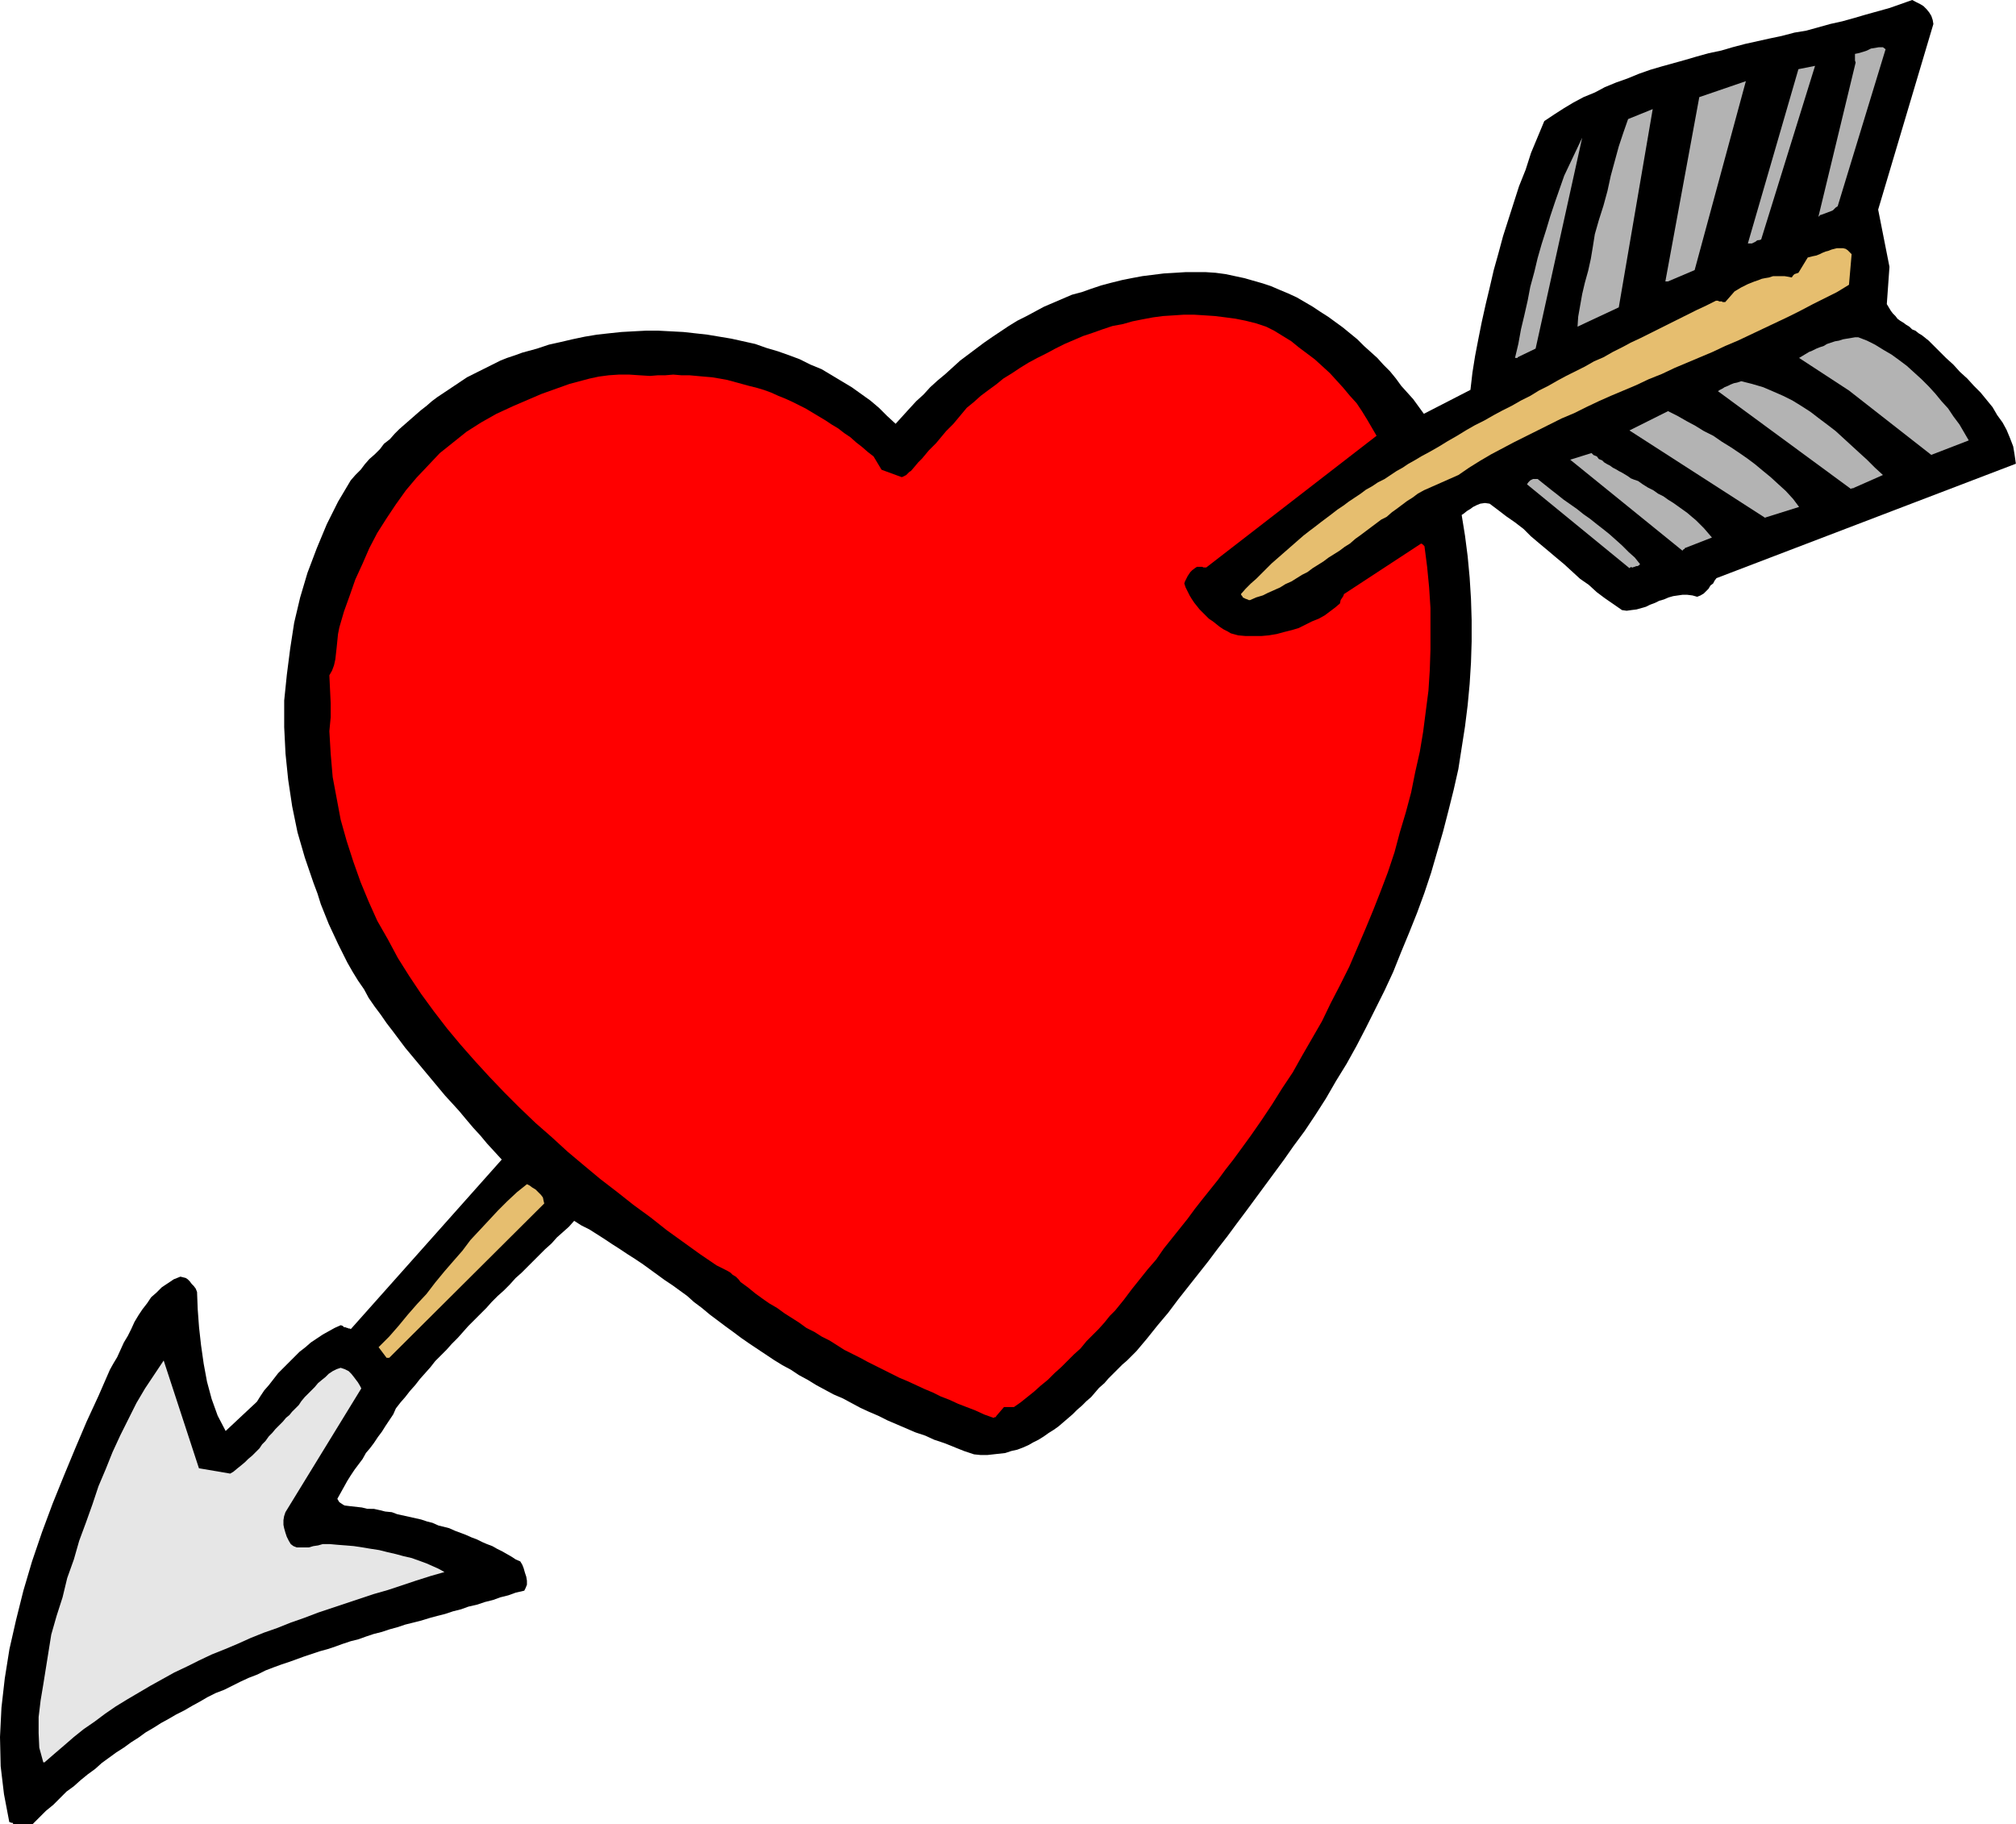
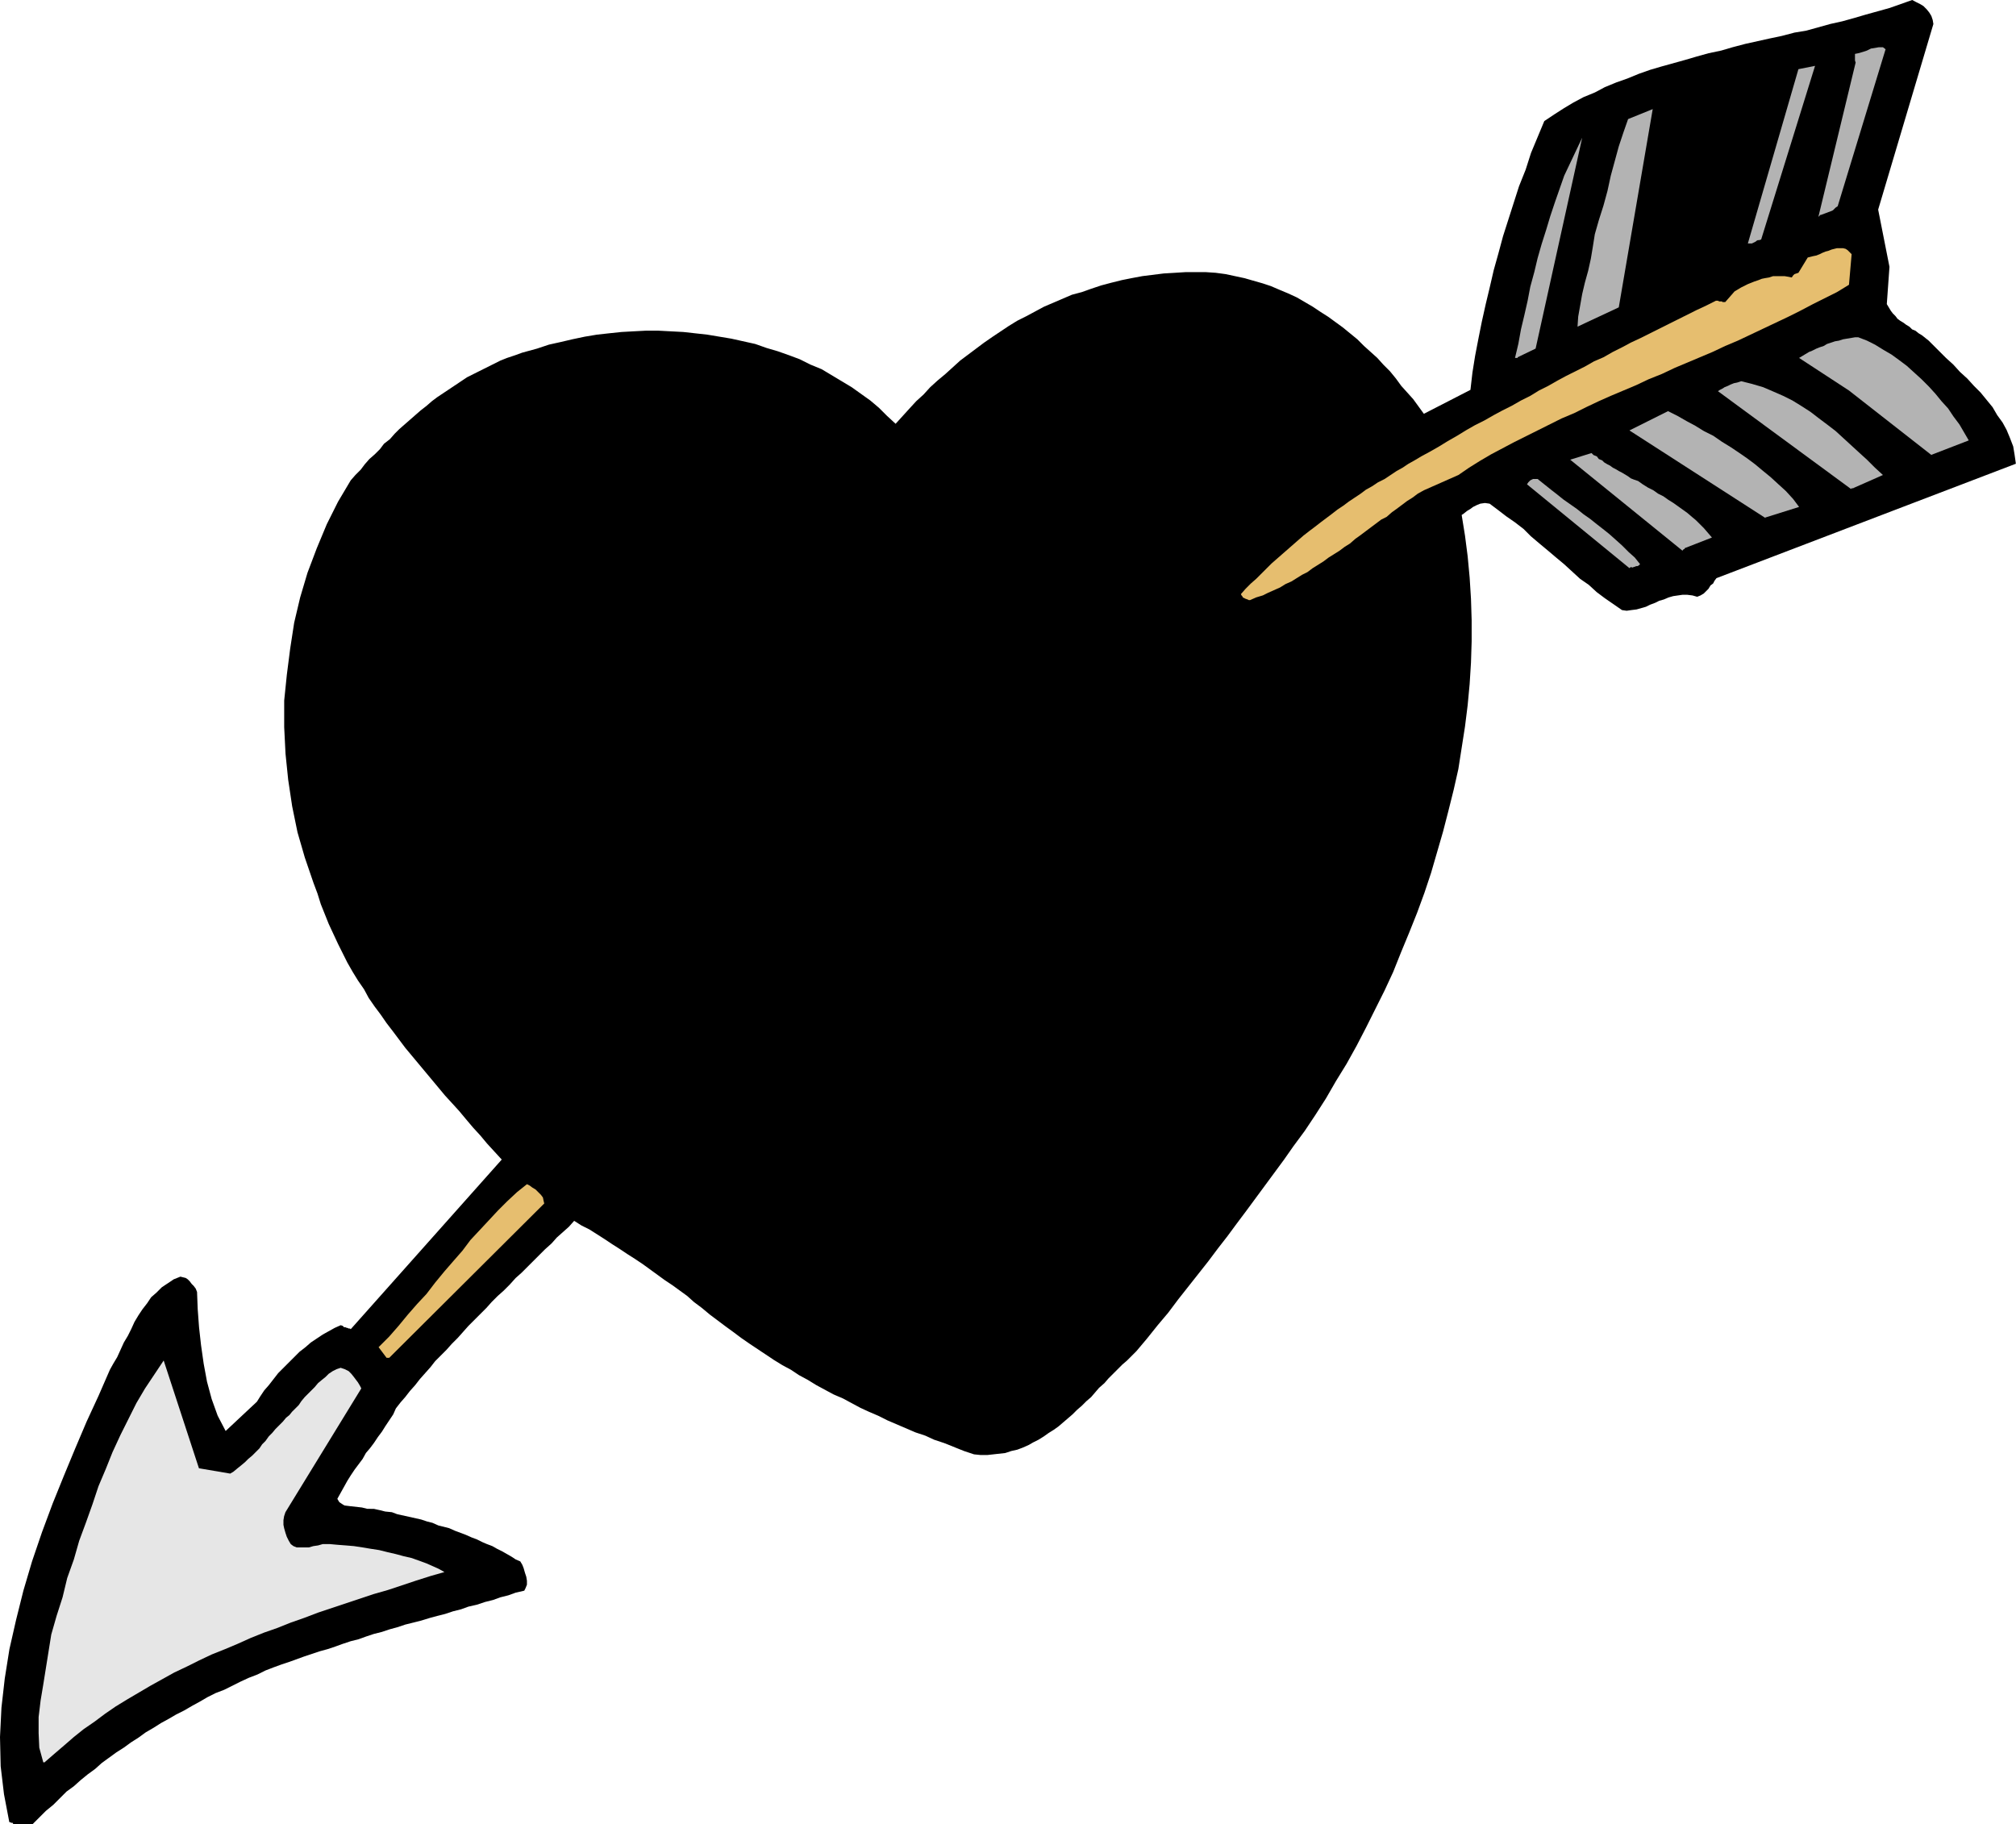
<svg xmlns="http://www.w3.org/2000/svg" xmlns:ns1="http://sodipodi.sourceforge.net/DTD/sodipodi-0.dtd" xmlns:ns2="http://www.inkscape.org/namespaces/inkscape" version="1.0" width="129.553mm" height="117.23mm" id="svg15" ns1:docname="Heart &amp; Arrow 06.wmf">
  <ns1:namedview id="namedview15" pagecolor="#ffffff" bordercolor="#000000" borderopacity="0.25" ns2:showpageshadow="2" ns2:pageopacity="0.0" ns2:pagecheckerboard="0" ns2:deskcolor="#d1d1d1" ns2:document-units="mm" />
  <defs id="defs1">
    <pattern id="WMFhbasepattern" patternUnits="userSpaceOnUse" width="6" height="6" x="0" y="0" />
  </defs>
  <path style="fill:#000000;fill-opacity:1;fill-rule:evenodd;stroke:none" d="m 3.232,443.073 h 4.686 l 1.616,-1.616 1.616,-1.616 1.778,-1.454 1.616,-1.616 1.616,-1.616 1.778,-1.293 1.616,-1.454 1.778,-1.454 1.778,-1.293 1.616,-1.454 1.778,-1.293 1.778,-1.293 1.778,-1.131 1.778,-1.293 1.778,-1.131 1.778,-1.293 1.939,-1.131 1.778,-1.131 1.778,-0.97 1.939,-1.131 1.939,-0.97 1.939,-1.131 1.778,-0.97 1.939,-1.131 1.939,-0.97 2.101,-0.808 1.939,-0.97 1.939,-0.97 2.101,-0.97 2.101,-0.808 1.939,-0.97 2.101,-0.808 1.778,-0.646 1.939,-0.646 1.778,-0.646 1.778,-0.646 1.939,-0.646 1.939,-0.646 1.778,-0.485 1.939,-0.646 1.778,-0.646 1.939,-0.646 1.939,-0.485 1.778,-0.646 1.939,-0.646 1.939,-0.485 1.939,-0.646 1.778,-0.485 1.939,-0.646 1.939,-0.485 1.939,-0.485 2.101,-0.646 1.778,-0.485 1.939,-0.485 1.939,-0.646 1.939,-0.485 1.778,-0.646 2.101,-0.485 1.939,-0.646 1.939,-0.485 1.778,-0.646 1.939,-0.485 1.778,-0.646 2.101,-0.485 0.323,-0.646 0.323,-0.808 v -0.97 l -0.162,-0.97 -0.323,-0.97 -0.323,-1.131 -0.323,-0.808 -0.485,-0.808 -1.131,-0.485 -0.97,-0.646 -1.131,-0.646 -1.131,-0.646 -1.293,-0.646 -1.131,-0.646 -1.293,-0.485 -1.131,-0.485 -1.293,-0.646 -1.293,-0.485 -1.454,-0.646 -1.293,-0.485 -1.293,-0.485 -1.454,-0.646 -1.293,-0.323 -1.293,-0.323 -1.454,-0.646 -1.293,-0.323 -1.454,-0.485 -1.454,-0.323 -1.454,-0.323 -1.454,-0.323 -1.454,-0.323 -1.293,-0.485 -1.616,-0.162 -1.293,-0.323 -1.454,-0.323 H 89.203 l -1.293,-0.323 -1.454,-0.162 -1.454,-0.162 -1.293,-0.162 -0.323,-0.162 -0.485,-0.323 -0.485,-0.323 -0.485,-0.808 0.808,-1.454 0.808,-1.454 0.808,-1.454 0.808,-1.293 0.97,-1.454 0.97,-1.293 0.97,-1.293 0.808,-1.454 0.97,-1.131 0.97,-1.293 0.97,-1.454 0.97,-1.293 0.808,-1.293 0.97,-1.454 0.97,-1.454 0.646,-1.454 1.131,-1.454 1.131,-1.293 1.131,-1.454 1.293,-1.454 1.131,-1.454 1.293,-1.454 1.293,-1.454 1.131,-1.454 1.293,-1.293 1.454,-1.454 1.293,-1.454 1.454,-1.454 1.293,-1.454 1.293,-1.454 1.454,-1.454 1.454,-1.454 1.454,-1.454 1.293,-1.454 1.454,-1.454 1.454,-1.293 1.454,-1.454 1.454,-1.616 1.454,-1.293 1.454,-1.454 1.454,-1.454 1.293,-1.293 1.454,-1.454 1.616,-1.454 1.293,-1.454 1.454,-1.293 1.454,-1.293 1.293,-1.454 1.778,1.131 1.939,0.97 1.778,1.131 1.778,1.131 1.939,1.293 1.778,1.131 1.939,1.293 1.778,1.131 1.939,1.293 1.778,1.293 1.778,1.293 1.778,1.293 1.939,1.293 1.778,1.293 1.778,1.293 1.616,1.454 1.939,1.454 1.939,1.616 1.939,1.454 1.939,1.454 1.778,1.293 1.939,1.454 2.101,1.454 1.939,1.293 1.939,1.293 1.939,1.293 2.101,1.293 2.101,1.131 1.939,1.293 2.101,1.131 2.101,1.293 2.101,1.131 2.101,1.131 2.262,0.97 2.101,1.131 2.101,1.131 2.101,0.97 2.262,0.97 2.262,1.131 2.262,0.97 2.262,0.97 2.262,0.97 2.424,0.808 2.101,0.97 2.424,0.808 2.424,0.97 2.424,0.97 2.424,0.808 1.616,0.162 h 1.616 l 1.454,-0.162 1.454,-0.162 1.454,-0.162 1.454,-0.485 1.454,-0.323 1.293,-0.485 1.454,-0.646 1.131,-0.646 1.293,-0.646 1.293,-0.808 1.131,-0.808 1.293,-0.808 1.131,-0.808 1.131,-0.97 1.131,-0.97 1.131,-0.97 1.131,-1.131 1.131,-0.97 1.131,-1.131 1.131,-0.97 0.97,-1.131 0.97,-1.131 1.293,-1.131 0.97,-1.131 1.131,-1.131 1.131,-1.131 1.131,-1.131 1.131,-0.97 1.131,-1.131 1.131,-1.131 2.586,-3.07 2.586,-3.232 2.586,-3.07 2.424,-3.232 2.424,-3.07 2.424,-3.07 2.424,-3.07 2.424,-3.232 2.262,-2.909 2.262,-3.07 2.424,-3.232 2.262,-3.07 2.262,-3.07 2.262,-3.07 2.262,-3.07 2.262,-3.232 2.747,-3.717 2.586,-3.878 2.586,-4.04 2.424,-4.201 2.586,-4.201 2.424,-4.363 2.262,-4.363 2.262,-4.524 2.262,-4.524 2.101,-4.524 1.939,-4.848 1.939,-4.686 1.939,-4.848 1.778,-4.848 1.616,-4.848 1.454,-5.009 1.454,-5.009 1.293,-5.009 1.293,-5.171 1.131,-5.009 0.808,-5.171 0.808,-5.171 0.646,-5.171 0.485,-5.171 0.323,-5.171 0.162,-5.171 v -5.171 l -0.162,-5.171 -0.323,-5.171 -0.485,-5.171 -0.646,-5.009 -0.808,-5.009 0.485,-0.323 0.808,-0.646 0.808,-0.485 0.646,-0.485 0.97,-0.485 0.808,-0.323 1.131,-0.162 1.131,0.162 1.939,1.454 2.101,1.616 2.101,1.454 2.101,1.616 1.778,1.777 2.101,1.777 1.939,1.616 2.101,1.777 1.939,1.616 1.939,1.777 1.939,1.777 2.101,1.454 1.939,1.777 1.939,1.454 2.101,1.454 2.101,1.454 1.131,0.162 1.131,-0.162 1.293,-0.162 1.131,-0.323 1.131,-0.323 0.97,-0.485 1.293,-0.485 0.97,-0.485 1.131,-0.323 1.131,-0.485 1.131,-0.323 1.131,-0.162 1.131,-0.162 h 1.131 l 1.293,0.162 1.131,0.323 0.808,-0.323 0.808,-0.485 0.485,-0.485 0.646,-0.646 0.485,-0.808 0.646,-0.485 0.323,-0.646 0.485,-0.646 72.72,-27.793 -0.323,-2.262 -0.323,-1.939 -0.808,-2.101 -0.808,-1.939 -0.97,-1.777 -1.293,-1.777 -1.131,-1.939 -1.454,-1.777 -1.454,-1.777 -1.616,-1.616 -1.616,-1.777 -1.778,-1.616 -1.616,-1.777 -1.778,-1.616 -1.778,-1.777 -1.778,-1.777 -0.646,-0.646 -0.808,-0.646 -0.808,-0.646 -0.808,-0.485 -0.808,-0.646 -0.808,-0.323 -0.646,-0.646 -0.808,-0.485 -0.646,-0.485 -0.808,-0.485 -0.646,-0.485 -0.485,-0.646 -0.646,-0.646 -0.485,-0.646 -0.485,-0.808 -0.485,-0.808 0.646,-9.049 -2.747,-13.897 13.413,-45.083 -0.162,-0.97 -0.323,-0.97 -0.485,-0.808 -0.646,-0.808 -0.808,-0.808 -0.808,-0.485 -0.97,-0.485 L 464.438,0 l -2.747,0.97 -2.747,0.97 -2.909,0.808 -2.909,0.808 -2.747,0.808 -2.909,0.808 -2.909,0.646 -2.909,0.808 -2.909,0.808 -2.909,0.485 -3.07,0.808 -3.07,0.646 -2.909,0.646 -2.909,0.646 -3.07,0.808 -2.747,0.808 -3.07,0.646 -2.909,0.808 -2.747,0.808 -2.909,0.808 -2.909,0.808 -2.747,0.808 -2.747,0.97 -2.747,1.131 -2.747,0.97 -2.747,1.131 -2.424,1.293 -2.747,1.131 -2.424,1.293 -2.424,1.454 -2.262,1.454 -2.424,1.616 -1.616,3.878 -1.616,3.878 -1.293,4.04 -1.616,4.04 -1.293,4.04 -1.293,4.04 -1.293,4.04 -1.131,4.201 -1.131,4.04 -0.97,4.201 -0.97,4.04 -0.97,4.363 -0.808,4.04 -0.808,4.201 -0.646,4.04 -0.485,4.201 -11.312,5.817 -1.293,-1.777 -1.293,-1.777 -1.454,-1.616 -1.454,-1.616 -1.293,-1.777 -1.454,-1.777 -1.616,-1.616 -1.454,-1.616 -1.616,-1.454 -1.616,-1.454 -1.616,-1.616 -1.778,-1.454 -1.778,-1.454 -1.778,-1.293 -1.778,-1.293 -1.778,-1.131 -1.939,-1.293 -1.939,-1.131 -1.939,-1.131 -2.101,-0.97 -1.939,-0.808 -2.262,-0.97 -1.939,-0.646 -2.262,-0.646 -2.262,-0.646 -2.262,-0.485 -2.262,-0.485 -2.424,-0.323 -2.424,-0.162 h -2.262 -2.586 l -2.586,0.162 -2.747,0.162 -2.586,0.323 -2.586,0.323 -2.586,0.485 -2.424,0.485 -2.586,0.646 -2.424,0.646 -2.424,0.808 -2.262,0.808 -2.424,0.646 -2.262,0.97 -2.262,0.97 -2.262,0.97 -2.101,1.131 -2.101,1.131 -2.262,1.131 -2.101,1.293 -1.939,1.293 -1.939,1.293 -2.101,1.454 -1.939,1.454 -1.939,1.454 -1.939,1.454 -1.778,1.616 -1.778,1.616 -1.939,1.616 -1.778,1.616 -1.616,1.777 -1.778,1.616 -1.778,1.939 -1.616,1.777 -1.616,1.777 -2.101,-1.939 -1.939,-1.939 -2.101,-1.777 -2.262,-1.616 -2.262,-1.616 -2.424,-1.454 -2.424,-1.454 -2.424,-1.454 -2.747,-1.131 -2.586,-1.293 -2.586,-0.97 -2.747,-0.97 -2.747,-0.808 -2.747,-0.97 -2.909,-0.646 -2.909,-0.646 -2.909,-0.485 -2.909,-0.485 -2.909,-0.323 -2.909,-0.323 -3.07,-0.162 -3.07,-0.162 h -2.909 l -3.07,0.162 -2.909,0.162 -3.07,0.323 -2.909,0.323 -2.909,0.485 -3.07,0.646 -2.747,0.646 -2.909,0.646 -2.909,0.97 -1.778,0.485 -1.778,0.485 -1.778,0.646 -1.939,0.646 -1.616,0.646 -1.616,0.808 -1.616,0.808 -1.616,0.808 -1.616,0.808 -1.616,0.808 -1.454,0.97 -1.454,0.97 -1.454,0.97 -1.454,0.97 -1.454,0.97 -1.293,0.97 -1.293,1.131 -1.454,1.131 -1.293,1.131 -1.293,1.131 -1.293,1.131 -1.293,1.131 -1.131,1.131 -1.131,1.293 -1.454,1.131 -0.97,1.293 -1.293,1.293 -1.293,1.131 -1.131,1.293 -0.97,1.293 -1.293,1.293 -1.131,1.293 -3.07,5.171 -2.747,5.494 -2.424,5.817 -2.262,5.979 -1.778,5.979 -1.454,6.14 -0.97,6.302 -0.808,6.302 -0.646,6.302 v 6.464 l 0.323,6.463 0.646,6.302 0.97,6.463 1.293,6.302 1.778,6.14 2.101,6.14 0.97,2.585 0.808,2.585 0.97,2.424 0.97,2.424 1.131,2.424 1.131,2.424 1.131,2.262 1.131,2.262 1.293,2.262 1.293,2.101 1.454,2.101 1.131,2.101 1.454,2.101 1.454,1.939 1.454,2.101 1.616,2.101 1.454,1.939 1.454,1.939 1.616,1.939 1.616,1.939 1.616,1.939 1.616,1.939 1.616,1.939 1.616,1.939 1.778,1.939 1.616,1.777 1.616,1.939 1.778,2.101 1.778,1.939 1.616,1.939 1.778,1.939 1.778,1.939 -36.683,41.205 -0.162,-0.162 h -0.323 l -0.323,-0.162 h -0.162 l -0.323,-0.162 h -0.323 l -0.323,-0.323 -0.485,-0.162 -1.454,0.646 -1.454,0.808 -1.454,0.808 -1.454,0.97 -1.454,0.97 -1.293,1.131 -1.454,1.131 -1.293,1.293 -1.293,1.293 -1.293,1.293 -1.293,1.293 -1.131,1.454 -1.131,1.454 -1.131,1.293 -0.97,1.454 -0.808,1.293 -7.595,7.11 -1.939,-3.717 -1.454,-4.04 -1.131,-4.201 -0.808,-4.363 -0.646,-4.524 -0.485,-4.363 -0.323,-4.363 -0.162,-4.201 -0.323,-0.808 -0.485,-0.646 -0.485,-0.485 -0.485,-0.646 -0.485,-0.485 -0.485,-0.323 -0.646,-0.162 -0.646,-0.162 -1.616,0.646 -1.454,0.97 -1.454,0.97 -1.293,1.293 -1.293,1.131 -0.97,1.454 -1.131,1.454 -0.97,1.454 -0.97,1.616 -0.808,1.777 -0.808,1.616 -0.97,1.616 -0.808,1.777 -0.808,1.777 -0.97,1.616 -0.808,1.454 -2.747,6.302 -2.909,6.302 -2.747,6.464 -2.747,6.625 -2.747,6.787 -2.586,6.948 -2.424,7.11 -2.101,7.11 -1.778,7.11 -1.616,7.11 -1.131,7.11 -0.808,7.11 L 0,421.905 l 0.162,7.11 0.808,6.787 1.293,6.787 h 0.162 l 0.323,0.162 h 0.323 z" id="path1" />
  <path style="fill:#e6e6e6;fill-opacity:1;fill-rule:evenodd;stroke:none" d="m 10.827,428.046 2.424,-2.101 2.262,-1.939 2.424,-2.101 2.424,-1.939 2.586,-1.777 2.586,-1.939 2.586,-1.777 2.909,-1.777 2.747,-1.616 2.747,-1.616 2.909,-1.616 2.909,-1.616 3.07,-1.454 2.909,-1.454 3.07,-1.454 3.232,-1.293 3.07,-1.293 3.232,-1.454 3.232,-1.293 3.232,-1.131 3.232,-1.293 3.232,-1.131 3.394,-1.293 3.394,-1.131 3.394,-1.131 3.394,-1.131 3.394,-1.131 3.394,-0.97 3.394,-1.131 3.394,-1.131 3.555,-1.131 3.394,-0.97 -1.454,-0.808 -1.454,-0.646 -1.454,-0.646 -1.778,-0.646 -1.778,-0.646 -2.101,-0.485 -1.778,-0.485 -2.101,-0.485 -1.939,-0.485 -2.101,-0.323 -1.939,-0.323 -2.101,-0.323 -1.939,-0.162 -2.101,-0.162 -1.778,-0.162 h -1.778 l -1.131,0.323 -1.131,0.162 -1.131,0.323 h -1.131 -0.97 -0.808 l -0.808,-0.323 -0.646,-0.485 -0.485,-0.808 -0.485,-0.97 -0.323,-0.97 -0.323,-1.131 -0.162,-0.808 v -1.131 l 0.162,-0.97 0.323,-0.97 18.422,-30.055 -0.323,-0.646 -0.485,-0.808 -0.485,-0.646 -0.485,-0.646 -0.646,-0.808 -0.646,-0.646 -0.97,-0.485 -0.97,-0.323 -0.97,0.323 -0.97,0.485 -0.97,0.646 -0.808,0.808 -0.808,0.646 -0.97,0.808 -0.808,0.97 -0.808,0.808 -0.808,0.808 -0.808,0.808 -0.808,0.97 -0.646,0.97 -0.808,0.808 -0.808,0.808 -0.646,0.808 -0.808,0.646 -0.808,0.97 -0.808,0.808 -0.97,0.97 -0.808,0.97 -0.808,0.808 -0.808,1.131 -0.808,0.808 -0.646,0.97 -0.97,0.97 -0.808,0.808 -0.97,0.808 -0.808,0.808 -0.97,0.808 -0.808,0.646 -0.97,0.808 -0.808,0.485 -7.595,-1.293 -8.565,-26.177 -2.262,3.393 -2.262,3.393 -2.101,3.555 -1.939,3.878 -1.939,3.878 -1.939,4.201 -1.616,4.04 -1.778,4.201 -1.454,4.363 -1.616,4.524 -1.616,4.363 -1.293,4.524 -1.616,4.524 -1.131,4.686 -1.454,4.524 -1.293,4.524 -0.646,4.04 -0.646,4.04 -0.646,4.04 -0.646,3.878 -0.485,4.04 v 3.878 l 0.162,3.555 0.97,3.555 v 0 h 0.162 0.162 0.162 v 0 z" id="path2" />
-   <path style="fill:#ff0000;fill-opacity:1;fill-rule:evenodd;stroke:none" d="m 241.915,344.02 1.939,-2.262 h 0.323 0.323 0.162 0.323 0.323 0.323 0.323 0.323 l 1.616,-1.131 1.616,-1.293 1.616,-1.293 1.616,-1.454 1.778,-1.454 1.616,-1.616 1.616,-1.454 1.454,-1.454 1.616,-1.616 1.616,-1.454 1.454,-1.777 1.616,-1.616 1.293,-1.293 1.454,-1.616 1.293,-1.616 1.293,-1.293 2.101,-2.585 1.939,-2.585 1.939,-2.424 1.939,-2.424 2.101,-2.424 1.778,-2.585 1.939,-2.424 1.939,-2.424 1.939,-2.424 1.778,-2.424 1.778,-2.262 1.939,-2.424 1.939,-2.424 1.778,-2.424 1.778,-2.262 1.778,-2.424 2.586,-3.555 2.586,-3.717 2.586,-3.878 2.424,-3.878 2.586,-3.878 2.262,-4.04 2.424,-4.201 2.424,-4.201 2.101,-4.363 2.262,-4.363 2.262,-4.524 1.939,-4.524 1.939,-4.524 1.939,-4.686 1.778,-4.524 1.778,-4.686 1.616,-4.848 1.293,-4.848 1.454,-4.848 1.293,-4.848 0.97,-4.848 1.131,-5.009 0.808,-4.848 0.646,-5.009 0.646,-5.009 0.323,-5.009 0.162,-5.009 v -5.009 -5.009 l -0.323,-5.009 -0.485,-5.009 -0.646,-5.009 v 0 l -0.162,-0.162 -0.323,-0.323 -0.323,-0.162 -18.746,12.281 -0.162,0.485 -0.323,0.485 -0.323,0.485 -0.162,0.808 -1.131,0.97 -1.293,0.97 -1.293,0.97 -1.454,0.808 -1.616,0.646 -1.616,0.808 -1.616,0.808 -1.616,0.485 -1.939,0.485 -1.778,0.485 -1.939,0.323 -1.778,0.162 h -1.939 -1.939 l -1.778,-0.162 -1.778,-0.485 -0.808,-0.485 -0.97,-0.485 -0.97,-0.646 -0.808,-0.646 -0.808,-0.646 -0.97,-0.646 -0.646,-0.646 -0.808,-0.808 -0.808,-0.808 -0.646,-0.808 -0.646,-0.808 -0.646,-0.97 -0.485,-0.808 -0.485,-0.97 -0.485,-0.97 -0.323,-0.97 0.162,-0.485 0.323,-0.646 0.323,-0.646 0.323,-0.485 0.323,-0.485 0.485,-0.485 0.646,-0.485 0.485,-0.323 h 0.323 0.162 0.323 0.162 0.323 l 0.323,0.162 h 0.323 0.323 l 41.37,-31.994 -1.131,-1.939 -1.131,-1.939 -1.293,-2.101 -1.293,-1.939 -1.616,-1.777 -1.616,-1.939 -1.616,-1.777 -1.616,-1.777 -1.939,-1.777 -1.778,-1.616 -1.939,-1.454 -1.939,-1.454 -1.778,-1.454 -2.101,-1.293 -2.101,-1.293 -1.939,-0.97 -2.424,-0.808 -2.586,-0.646 -2.424,-0.485 -2.424,-0.323 -2.586,-0.323 -2.424,-0.162 -2.586,-0.162 h -2.586 l -2.424,0.162 -2.586,0.162 -2.424,0.323 -2.586,0.485 -2.424,0.485 -2.262,0.646 -2.586,0.485 -2.424,0.808 -2.262,0.808 -2.424,0.808 -2.262,0.97 -2.262,0.97 -2.262,1.131 -2.101,1.131 -2.262,1.131 -2.101,1.131 -2.101,1.293 -1.939,1.293 -2.101,1.293 -1.778,1.454 -1.778,1.293 -1.939,1.454 -1.616,1.454 -1.778,1.454 -0.808,0.97 -0.808,0.97 -0.808,0.97 -0.808,0.97 -0.808,0.808 -0.97,0.97 -0.808,0.97 -0.808,0.97 -0.808,0.97 -0.97,0.97 -0.808,0.808 -0.808,0.97 -0.808,0.97 -0.97,0.97 -0.808,0.97 -0.97,1.131 -0.323,0.162 -0.323,0.323 -0.323,0.323 -0.162,0.162 -0.323,0.162 -0.323,0.162 -0.323,0.162 h -0.162 l -4.848,-1.777 -1.939,-3.232 -1.454,-1.131 -1.293,-1.131 -1.454,-1.131 -1.454,-1.293 -1.454,-0.97 -1.454,-1.131 -1.616,-0.97 -1.454,-0.97 -1.616,-0.97 -1.616,-0.97 -1.616,-0.97 -1.616,-0.808 -1.616,-0.808 -1.778,-0.808 -1.616,-0.646 -1.778,-0.808 -1.778,-0.646 -1.616,-0.485 -1.939,-0.485 -1.778,-0.485 -1.778,-0.485 -1.778,-0.485 -1.778,-0.323 -1.939,-0.323 -1.939,-0.162 -1.778,-0.162 -1.778,-0.162 h -1.939 l -1.939,-0.162 -1.939,0.162 h -1.778 l -1.939,0.162 -2.586,-0.162 -2.424,-0.162 h -2.586 l -2.424,0.162 -2.424,0.323 -2.262,0.485 -2.424,0.646 -2.424,0.646 -2.262,0.808 -2.262,0.808 -2.262,0.808 -2.262,0.97 -2.262,0.97 -2.262,0.97 -2.101,0.97 -2.101,0.97 -3.717,2.101 -3.555,2.262 -3.232,2.585 -3.232,2.585 -2.747,2.909 -2.909,3.07 -2.586,3.07 -2.424,3.393 -2.262,3.393 -2.262,3.555 -1.939,3.717 -1.616,3.717 -1.778,3.878 -1.293,3.717 -1.454,4.04 -1.131,3.878 -0.323,1.616 -0.162,1.616 -0.162,1.616 -0.162,1.454 -0.162,1.454 -0.323,1.454 -0.485,1.293 -0.646,1.131 0.162,3.393 0.162,3.393 v 3.393 l -0.323,3.393 0.323,5.494 0.485,5.656 0.97,5.171 0.97,5.171 1.454,5.171 1.616,5.009 1.778,5.009 1.939,4.686 2.101,4.686 2.586,4.524 2.424,4.524 2.747,4.363 2.909,4.363 3.07,4.201 3.232,4.201 3.232,3.878 3.555,4.04 3.555,3.878 3.555,3.717 3.717,3.717 3.878,3.717 3.878,3.393 3.878,3.555 4.04,3.393 3.878,3.232 4.202,3.232 3.878,3.07 4.202,3.07 3.878,3.07 4.04,2.909 4.04,2.909 4.04,2.747 0.97,0.485 0.97,0.485 0.646,0.323 0.808,0.485 0.485,0.485 0.808,0.485 0.646,0.646 0.485,0.646 1.778,1.293 1.778,1.454 1.778,1.293 1.616,1.131 1.939,1.131 1.778,1.293 1.778,1.131 1.778,1.131 1.778,1.293 1.939,0.97 1.778,1.131 1.939,0.97 1.778,1.131 1.778,1.131 1.939,0.97 1.939,0.97 1.778,0.97 1.939,0.97 1.939,0.97 1.939,0.97 1.939,0.97 1.939,0.808 2.101,0.97 2.101,0.97 1.939,0.808 1.939,0.97 2.101,0.808 2.101,0.97 2.101,0.808 2.101,0.808 2.101,0.97 2.262,0.808 h 0.162 l 0.162,-0.162 h 0.162 0.162 v 0 z" id="path3" />
  <path style="fill:#e6be6f;fill-opacity:1;fill-rule:evenodd;stroke:none" d="m 94.536,329.8 37.653,-37.488 -0.162,-0.646 -0.162,-0.808 -0.485,-0.646 -0.646,-0.646 -0.646,-0.646 -0.808,-0.485 -0.646,-0.485 -0.646,-0.323 -2.424,1.939 -2.424,2.262 -2.262,2.262 -2.101,2.262 -2.262,2.424 -2.262,2.424 -1.939,2.585 -2.262,2.585 -2.101,2.424 -2.262,2.747 -2.101,2.747 -2.262,2.424 -2.262,2.585 -2.262,2.747 -2.262,2.585 -2.586,2.585 1.939,2.585 h 0.162 0.162 0.162 0.162 z" id="path4" />
  <path style="fill:#e6be6f;fill-opacity:1;fill-rule:evenodd;stroke:none" d="m 303.646,145.752 1.454,-0.646 1.616,-0.485 1.293,-0.646 1.454,-0.646 1.454,-0.646 1.293,-0.808 1.454,-0.646 1.293,-0.808 1.293,-0.808 1.293,-0.646 1.293,-0.97 1.293,-0.808 1.293,-0.808 1.293,-0.97 1.293,-0.808 1.293,-0.808 1.293,-0.97 1.293,-0.808 1.293,-1.131 1.131,-0.808 1.293,-0.97 1.293,-0.97 1.293,-0.97 1.293,-0.97 1.293,-0.646 1.293,-1.131 1.131,-0.808 1.293,-0.97 1.293,-0.97 1.293,-0.808 1.293,-0.97 1.454,-0.808 8.403,-3.717 2.586,-1.777 2.586,-1.616 2.747,-1.616 2.747,-1.454 2.747,-1.454 2.909,-1.454 2.909,-1.454 2.909,-1.454 2.909,-1.454 3.07,-1.293 2.909,-1.454 3.07,-1.454 2.909,-1.293 3.07,-1.293 3.07,-1.293 3.07,-1.454 3.232,-1.293 3.07,-1.454 3.07,-1.293 3.07,-1.293 3.07,-1.293 3.07,-1.454 3.07,-1.293 3.07,-1.454 3.07,-1.454 3.07,-1.454 3.07,-1.454 2.909,-1.454 3.07,-1.616 2.909,-1.454 2.909,-1.454 2.909,-1.777 0.646,-7.433 -0.485,-0.485 -0.485,-0.485 -0.485,-0.323 -0.646,-0.162 h -0.646 -0.808 l -0.646,0.162 -0.646,0.162 -0.808,0.323 -0.646,0.162 -0.808,0.323 -0.646,0.323 -0.808,0.323 -0.808,0.162 -0.646,0.162 -0.646,0.162 -2.262,3.717 -0.485,0.162 -0.485,0.162 -0.323,0.323 -0.323,0.485 -0.808,-0.162 -0.97,-0.162 h -0.97 -0.808 -0.97 l -0.97,0.323 -0.97,0.162 -0.808,0.162 -0.808,0.323 -0.97,0.323 -0.808,0.323 -0.808,0.323 -0.97,0.485 -0.646,0.323 -0.808,0.485 -0.808,0.485 -2.262,2.585 h -0.162 -0.162 -0.323 l -0.162,-0.162 h -0.323 -0.323 l -0.323,-0.162 h -0.485 l -2.262,1.131 -2.424,1.131 -2.262,1.131 -2.262,1.131 -2.262,1.131 -2.262,1.131 -2.262,1.131 -2.262,1.131 -2.424,1.131 -2.101,1.131 -2.262,1.131 -2.262,1.293 -2.262,0.97 -2.262,1.293 -2.262,1.131 -2.262,1.131 -2.101,1.131 -2.262,1.293 -2.262,1.131 -2.101,1.293 -2.262,1.131 -2.262,1.293 -2.262,1.131 -2.101,1.131 -2.262,1.293 -2.262,1.131 -2.262,1.293 -2.101,1.293 -2.262,1.293 -2.101,1.293 -2.262,1.293 -2.101,1.131 -1.616,0.97 -1.454,0.808 -1.454,0.97 -1.454,0.808 -1.454,0.97 -1.454,0.97 -1.616,0.808 -1.454,0.97 -1.454,0.808 -1.293,0.97 -1.454,0.97 -1.454,0.97 -1.293,0.97 -1.454,0.97 -1.454,1.131 -1.293,0.97 -1.293,0.97 -1.454,1.131 -1.293,0.97 -1.454,1.131 -1.293,1.131 -1.293,1.131 -1.293,1.131 -1.293,1.131 -1.293,1.131 -1.293,1.131 -1.293,1.293 -1.131,1.131 -1.293,1.293 -1.293,1.131 -1.293,1.293 -1.131,1.293 0.162,0.323 0.162,0.162 0.162,0.323 0.323,0.162 0.323,0.162 0.485,0.162 0.323,0.162 z" id="path5" />
  <path style="fill:#b3b3b3;fill-opacity:1;fill-rule:evenodd;stroke:none" d="m 396.081,137.673 0.323,0.162 h 0.162 l 0.323,-0.162 h 0.162 l 0.323,-0.162 h 0.323 l 0.323,-0.162 0.323,-0.323 -1.293,-1.616 -1.454,-1.293 -1.616,-1.616 -1.616,-1.454 -1.454,-1.293 -1.616,-1.293 -1.454,-1.131 -1.616,-1.293 -1.616,-1.131 -1.616,-1.293 -1.616,-1.131 -1.616,-1.131 -1.616,-1.293 -1.454,-1.131 -1.616,-1.293 -1.616,-1.293 h -0.323 -0.323 -0.485 l -0.323,0.162 -0.323,0.162 -0.162,0.162 -0.323,0.323 -0.323,0.485 24.886,20.36 v 0 l 0.162,-0.162 h 0.162 v 0 0 z" id="path6" />
  <path style="fill:#b3b3b3;fill-opacity:1;fill-rule:evenodd;stroke:none" d="m 409.171,133.148 6.626,-2.585 -0.97,-1.131 -0.97,-1.131 -0.97,-0.97 -0.97,-0.97 -0.97,-0.808 -1.131,-0.97 -1.131,-0.808 -1.131,-0.808 -1.131,-0.808 -1.293,-0.808 -1.131,-0.808 -1.293,-0.646 -1.131,-0.808 -1.293,-0.646 -1.293,-0.808 -1.131,-0.808 -0.97,-0.323 -0.808,-0.323 -0.646,-0.485 -0.808,-0.485 -0.808,-0.485 -0.646,-0.323 -0.808,-0.485 -0.646,-0.323 -0.646,-0.485 -0.646,-0.323 -0.808,-0.485 -0.485,-0.485 -0.808,-0.323 -0.485,-0.646 -0.808,-0.323 -0.485,-0.485 -5.171,1.616 27.31,22.138 v -0.162 l 0.162,-0.162 0.323,-0.162 v 0 0 z" id="path7" />
  <path style="fill:#b3b3b3;fill-opacity:1;fill-rule:evenodd;stroke:none" d="m 428.724,125.715 8.242,-2.585 -1.454,-1.939 -1.778,-1.939 -1.778,-1.616 -1.939,-1.777 -1.778,-1.454 -1.939,-1.616 -1.939,-1.454 -2.101,-1.454 -1.939,-1.293 -2.101,-1.293 -2.101,-1.454 -2.262,-1.131 -2.101,-1.293 -2.101,-1.131 -2.262,-1.293 -2.262,-1.131 -9.373,4.686 33.128,21.33 v 0 z" id="path8" />
  <path style="fill:#b3b3b3;fill-opacity:1;fill-rule:evenodd;stroke:none" d="m 450.379,118.444 6.949,-3.07 -1.939,-1.777 -1.939,-1.939 -1.778,-1.616 -1.939,-1.777 -1.939,-1.777 -1.939,-1.777 -2.101,-1.616 -1.939,-1.454 -2.101,-1.616 -2.262,-1.454 -2.101,-1.293 -2.262,-1.131 -2.586,-1.131 -2.262,-0.97 -2.747,-0.808 -2.586,-0.646 -0.97,0.323 -0.808,0.162 -0.808,0.323 -0.646,0.323 -0.808,0.323 -0.485,0.323 -0.646,0.323 -0.485,0.323 32.32,23.753 0.162,-0.162 h 0.323 l 0.323,-0.162 h 0.162 v 0 z" id="path9" />
  <path style="fill:#b3b3b3;fill-opacity:1;fill-rule:evenodd;stroke:none" d="m 468.963,110.526 9.211,-3.555 -1.131,-1.939 -1.131,-1.939 -1.454,-1.939 -1.293,-1.939 -1.616,-1.777 -1.454,-1.777 -1.616,-1.777 -1.778,-1.777 -1.778,-1.616 -1.778,-1.616 -1.939,-1.454 -1.778,-1.293 -1.939,-1.131 -2.101,-1.293 -1.939,-0.97 -2.101,-0.808 h -0.808 l -0.97,0.162 -0.97,0.162 -0.97,0.162 -0.97,0.323 -0.97,0.162 -0.97,0.323 -0.97,0.323 -0.808,0.485 -0.97,0.323 -0.808,0.323 -0.97,0.485 -0.808,0.323 -0.808,0.485 -0.808,0.485 -0.808,0.485 12.12,7.918 20.038,15.674 v 0 z" id="path10" />
  <path style="fill:#b3b3b3;fill-opacity:1;fill-rule:evenodd;stroke:none" d="m 368.609,86.773 4.363,-2.101 11.312,-51.223 -1.454,3.07 -1.454,3.07 -1.454,3.07 -1.131,3.232 -1.131,3.232 -1.131,3.393 -0.97,3.232 -1.131,3.555 -0.97,3.393 -0.808,3.393 -0.97,3.555 -0.646,3.393 -0.808,3.555 -0.808,3.393 -0.646,3.555 -0.808,3.393 h 0.162 0.323 0.162 v 0 0 z" id="path11" />
  <path style="fill:#b3b3b3;fill-opacity:1;fill-rule:evenodd;stroke:none" d="m 383.153,79.34 10.019,-4.686 8.242,-48.153 -5.979,2.424 -1.131,3.232 -1.131,3.393 -0.97,3.555 -0.97,3.555 -0.808,3.717 -0.97,3.555 -1.131,3.555 -0.97,3.393 -0.485,3.07 -0.485,2.909 -0.646,2.909 -0.808,2.909 -0.646,2.747 -0.485,2.747 -0.485,2.747 -0.162,2.424 z" id="path12" />
-   <path style="fill:#b3b3b3;fill-opacity:1;fill-rule:evenodd;stroke:none" d="m 405.131,68.352 6.464,-2.747 12.443,-45.891 -11.312,3.878 -8.242,44.76 h 0.162 0.323 v 0 z" id="path13" />
  <path style="fill:#b3b3b3;fill-opacity:1;fill-rule:evenodd;stroke:none" d="m 425.169,59.141 h 0.323 l 0.323,-0.162 0.323,-0.162 0.323,-0.162 0.162,-0.162 0.323,-0.162 h 0.323 l 0.485,-0.162 13.09,-42.174 -4.04,0.808 -12.282,42.336 h 0.162 0.323 0.162 z" id="path14" />
  <path style="fill:#b3b3b3;fill-opacity:1;fill-rule:evenodd;stroke:none" d="m 442.299,52.193 2.586,-0.97 0.323,-0.162 0.323,-0.323 0.323,-0.323 0.485,-0.323 11.635,-38.135 -0.646,-0.485 h -0.97 l -0.97,0.162 -0.97,0.162 -0.97,0.485 -0.97,0.323 -1.131,0.323 -0.808,0.162 v 0.646 0.485 0.485 l 0.162,0.485 -9.05,37.488 v 0 l 0.323,-0.323 0.162,-0.162 z" id="path15" />
</svg>